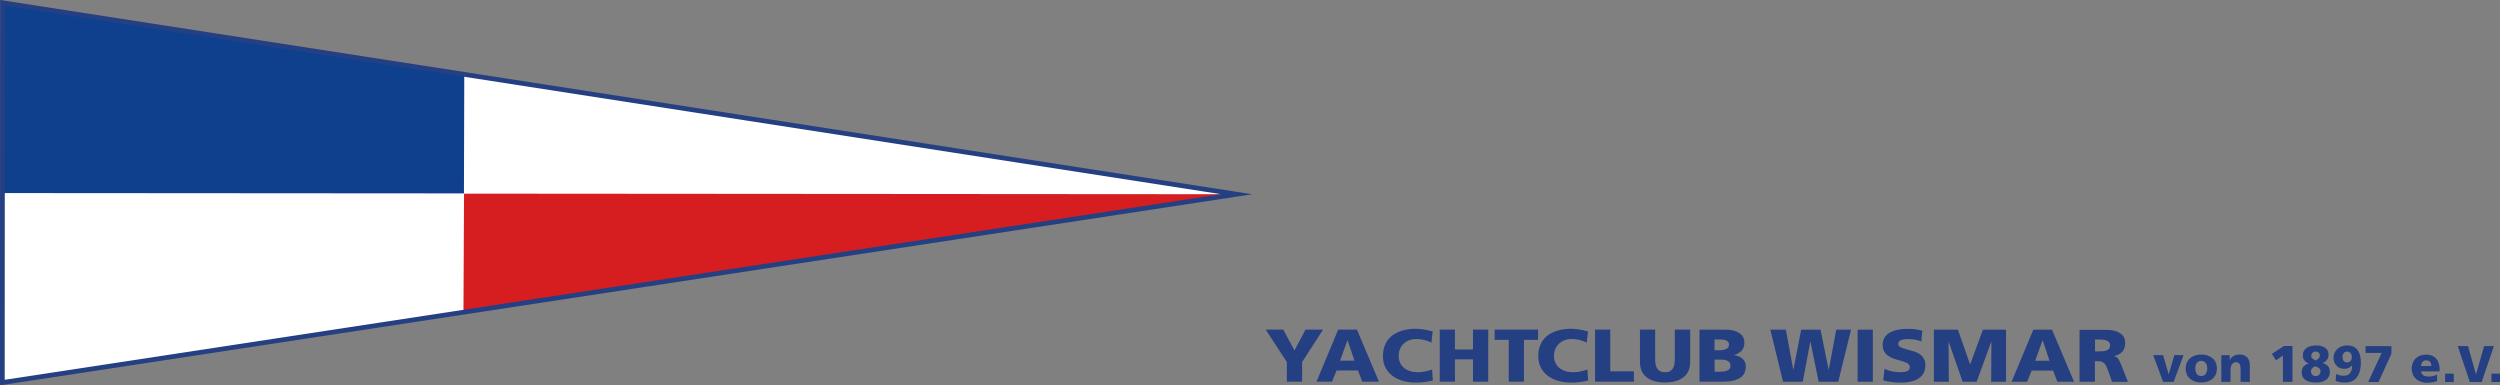
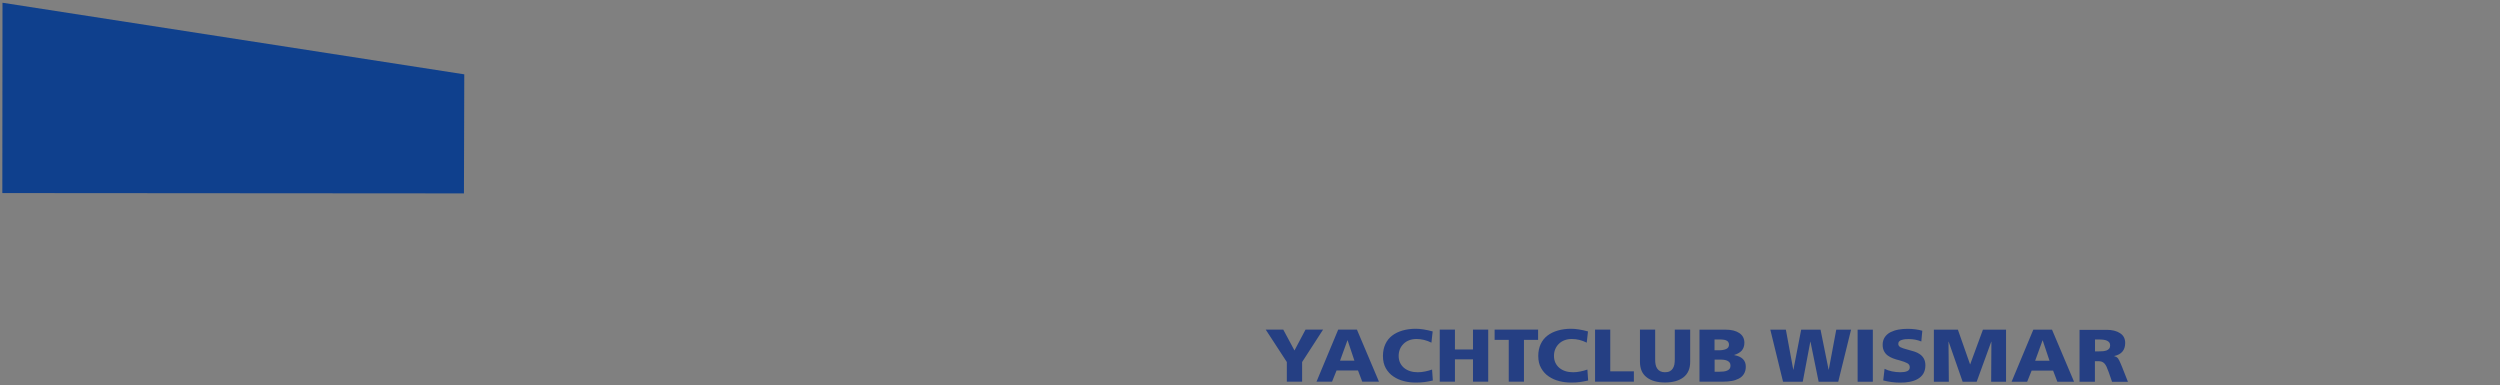
<svg xmlns="http://www.w3.org/2000/svg" id="Ebene_2" viewBox="0 0 300.68 46.34">
  <rect x="0" y="0" width="300.68" height="46.34" fill="#808080" stroke="none" />
  <g id="Ebene_1-2">
-     <polygon points=".3 .33 .28 46.01 148.74 23.36 .3 .33 .3 .33" style="fill:#fff; fill-rule:evenodd;" />
    <polygon points=".28 23.22 .3 .33 55.84 8.94 55.8 23.26 .28 23.22 .28 23.22" style="fill:#0f408d; fill-rule:evenodd;" />
-     <polygon points="148.75 23.36 55.74 37.57 55.81 23.29 148.75 23.36 148.75 23.36" style="fill:#d61e20; fill-rule:evenodd;" />
-     <polygon points=".3 .33 .28 46.01 148.74 23.36 .3 .33 .3 .33" style="fill:none; stroke:#253f83; stroke-miterlimit:22.93; stroke-width:.57px;" />
    <path d="m251.96,40.83h.48c.41,0,.73.04.94.13.13.05.22.13.3.22.07.09.11.21.11.35,0,.17-.04.3-.12.4-.08.1-.18.17-.31.22-.13.04-.26.07-.41.09-.14.01-.31.02-.5.02h-.48v-1.42Zm-1.83,5.08h1.83v-2.47h.38c.18,0,.33.02.44.06.12.04.22.11.32.21.09.1.18.23.26.4.08.17.17.4.27.68l.39,1.13h1.91l-.67-1.7c-.05-.11-.11-.26-.19-.46-.12-.3-.24-.52-.33-.65-.1-.13-.25-.22-.46-.27v-.02c.88-.19,1.32-.71,1.32-1.58,0-.51-.21-.91-.62-1.17-.41-.27-.95-.4-1.6-.4h-3.27v6.26Zm-3.63-2.52h-1.73l.89-2.45h.02l.82,2.45Zm-4.55,2.52h1.86l.54-1.34h2.58l.51,1.34h2.01l-2.65-6.26h-2.25l-2.61,6.26Zm-9.35,0h1.79l-.04-4.81h.02l1.68,4.81h1.69l1.75-4.81h.02l-.03,4.81h1.79v-6.26h-2.78l-1.53,4.16h-.02l-1.46-4.16h-2.89v6.26Zm-6.11-.16c.3.08.63.15,1,.2.37.05.72.07,1.05.07.41,0,.79-.03,1.15-.1.36-.07.68-.18.96-.34.28-.16.51-.37.67-.64.16-.27.25-.6.25-.99,0-.32-.06-.59-.18-.81-.12-.22-.28-.4-.49-.54-.2-.14-.41-.24-.63-.31-.22-.07-.48-.15-.8-.23-.4-.1-.69-.2-.88-.29-.18-.09-.28-.23-.28-.41,0-.13.04-.24.12-.31.08-.08.18-.14.31-.17.13-.04.25-.06.39-.08.13-.01.27-.02.42-.02.56,0,1.07.1,1.53.29l.12-1.29c-.24-.07-.51-.13-.82-.17-.31-.04-.63-.06-.96-.06-.37,0-.74.03-1.08.09-.35.06-.67.17-.96.31-.29.15-.52.35-.69.6-.17.25-.26.56-.26.91,0,.32.06.58.18.8.12.22.27.39.46.52.19.13.39.24.6.32.21.08.47.16.79.24.42.12.73.23.93.34.2.11.3.27.3.48,0,.23-.1.39-.31.48-.21.09-.48.13-.82.13-.36,0-.7-.04-1.03-.11-.32-.07-.61-.17-.87-.3l-.16,1.38Zm-3.07.16h1.83v-6.26h-1.83v6.26Zm-8.98,0h2.38l.91-4.81h.02l.98,4.81h2.36l1.54-6.26h-1.78l-.9,4.81h-.02l-.97-4.81h-2.33l-.93,4.81h-.02l-.89-4.81h-1.87l1.53,6.26Zm-8.22-5.08h.53c.18,0,.34,0,.48.02.13.01.26.04.36.08.11.04.2.11.26.19.07.09.1.2.1.34,0,.24-.12.42-.35.52-.23.1-.52.15-.88.15h-.51v-1.29Zm0,2.42h.56c.19,0,.36,0,.51.02.15.01.29.05.42.1.13.05.23.13.31.23.08.1.11.23.11.39,0,.15-.04.27-.11.37-.08.1-.18.17-.31.22-.13.05-.27.09-.42.1-.15.02-.33.03-.53.03h-.54v-1.47Zm-1.83,2.65h2.9c.34,0,.67-.03.98-.08.31-.05.59-.15.85-.28.26-.13.47-.32.62-.56.15-.24.23-.54.23-.89,0-.75-.46-1.21-1.39-1.38v-.02c.4-.12.7-.3.91-.53.2-.24.31-.55.31-.93,0-.52-.21-.91-.62-1.18-.41-.27-.95-.4-1.62-.4h-3.16v6.26Zm-1.13-6.26h-1.83v3.6c0,.22-.02.42-.05.6-.04.18-.1.34-.19.48-.09.14-.21.25-.36.33-.15.08-.35.12-.58.12s-.41-.04-.57-.12c-.15-.08-.28-.19-.37-.33-.09-.14-.16-.3-.19-.48-.04-.18-.05-.38-.05-.6v-3.6h-1.83v3.88c0,.82.27,1.45.81,1.86.54.42,1.27.62,2.21.62s1.67-.21,2.21-.62c.54-.42.81-1.04.81-1.86v-3.88Zm-11.42,6.26h4.67v-1.24h-2.84v-5.02h-1.83v6.26Zm-.93-1.45c-.28.1-.56.17-.85.23-.29.06-.58.09-.86.09-.68,0-1.24-.18-1.66-.53-.42-.36-.64-.84-.64-1.44,0-.29.05-.55.15-.8.1-.25.25-.46.44-.65.19-.19.42-.33.68-.43.26-.1.56-.15.88-.15.61,0,1.21.15,1.79.44l.15-1.35c-.8-.22-1.48-.32-2.04-.32s-1.1.07-1.58.21c-.48.14-.9.34-1.25.61-.35.27-.63.61-.82,1.03-.19.41-.29.88-.29,1.42,0,.57.11,1.06.35,1.47.23.41.54.75.92,1,.38.26.8.44,1.27.56.46.12.94.17,1.42.17.41,0,.76-.02,1.04-.06.29-.04.61-.1.97-.18h.03s-.09-1.32-.09-1.32Zm-9.45,1.45h1.83v-5.02h1.7v-1.24h-5.23v1.24h1.7v5.02Zm-8.3,0h1.83v-2.68h2.17v2.68h1.83v-6.26h-1.83v2.39h-2.17v-2.39h-1.83v6.26Zm-.93-1.45c-.28.1-.56.17-.85.23-.29.06-.58.09-.86.09-.68,0-1.24-.18-1.66-.53-.42-.36-.64-.84-.64-1.44,0-.29.05-.55.15-.8.1-.25.25-.46.44-.65.19-.19.42-.33.68-.43.26-.1.56-.15.88-.15.61,0,1.21.15,1.79.44l.15-1.35c-.8-.22-1.48-.32-2.04-.32s-1.1.07-1.58.21c-.48.14-.9.34-1.25.61-.35.27-.63.61-.82,1.03-.19.41-.29.88-.29,1.42,0,.57.11,1.06.34,1.47.23.41.54.75.92,1,.38.26.8.44,1.27.56.46.12.94.17,1.42.17.41,0,.76-.02,1.05-.06.29-.04.61-.1.97-.18h.03s-.09-1.32-.09-1.32Zm-9.33-1.07h-1.73l.89-2.45h.02l.82,2.45Zm-4.55,2.52h1.86l.54-1.34h2.58l.51,1.34h2.01l-2.65-6.26h-2.25l-2.61,6.26Zm-3.57,0h1.83v-2.36l2.52-3.9h-2.11l-1.33,2.51-1.35-2.51h-2.11l2.54,3.9v2.36Z" style="fill:#253f83;" />
-     <path d="m299.65,45.94h1.04v-1h-1.04v1Zm-2.59,0h1.42l1.47-4.32h-1.18l-.97,3.39h-.01l-.96-3.39h-1.23l1.45,4.32Zm-2.98,0h1.04v-1h-1.04v1Zm-2.9-1.92c.01-.2.07-.36.18-.49.11-.13.25-.19.44-.19.21,0,.37.06.47.19.1.12.15.29.15.49h-1.24Zm2.24.63v-.2c0-.25-.03-.49-.09-.7-.06-.22-.15-.41-.28-.57-.13-.16-.3-.29-.51-.39-.21-.09-.46-.14-.75-.14-.51,0-.92.15-1.24.44-.16.15-.28.33-.36.54-.08.21-.13.45-.13.71s.05.49.14.71c.09.21.23.39.4.54.17.15.37.26.59.33.23.08.47.11.74.11.45,0,.84-.07,1.18-.2v-.79c-.16.09-.32.15-.49.19-.17.04-.33.06-.49.06-.28,0-.5-.05-.66-.15-.16-.1-.26-.26-.28-.47h2.23Zm-8.59,1.29h1.24l1.55-3.38v-.93h-3.11v.82h1.93l-1.61,3.5Zm-1.97-2.99c0,.18-.05.33-.15.45-.1.12-.24.19-.42.19s-.33-.07-.42-.19c-.09-.13-.13-.29-.13-.49,0-.17.05-.32.15-.44.1-.12.23-.18.41-.18s.32.06.41.19c.1.13.15.28.15.47Zm-1.94,2.86c.33.13.71.2,1.12.2.35,0,.64-.06.89-.19.25-.12.44-.3.59-.52.15-.22.26-.48.33-.77.07-.29.1-.61.1-.95,0-.28-.03-.55-.09-.79-.06-.24-.15-.46-.28-.65-.13-.19-.3-.34-.52-.44-.21-.11-.47-.16-.77-.16-.23,0-.45.04-.65.11-.2.07-.37.18-.52.32s-.26.29-.34.47c-.08.18-.12.37-.12.56,0,.4.12.72.36.98.24.26.55.38.94.38.42,0,.73-.15.93-.44h.01c0,.41-.08.72-.24.94-.15.22-.41.33-.77.33-.2,0-.37-.02-.53-.06-.15-.04-.28-.1-.38-.16l-.07.85Zm-2.98-1.12c0-.16.04-.28.13-.38.09-.1.21-.19.37-.26.19.05.35.13.47.22.12.09.18.23.18.4s-.06.3-.17.41c-.11.1-.25.15-.42.15-.15,0-.28-.05-.39-.15-.11-.1-.16-.23-.16-.38Zm.04-1.9c0-.15.05-.27.15-.37.1-.09.22-.14.36-.14s.26.04.37.12c.1.08.15.19.15.34,0,.14-.04.25-.12.34-.08.09-.2.18-.37.28-.18-.08-.31-.16-.4-.24-.09-.08-.14-.19-.14-.33Zm-.3.92c-.26.07-.47.2-.62.37-.15.17-.23.4-.23.7,0,.21.04.4.13.56.08.16.2.28.36.38.15.1.33.17.54.22.2.05.42.07.66.07s.45-.02.66-.07c.2-.05.38-.13.54-.23.15-.1.28-.24.37-.41.09-.17.13-.36.13-.58,0-.3-.08-.53-.23-.69-.15-.16-.37-.28-.64-.37h0c.21-.09.38-.21.51-.38.13-.17.2-.37.2-.62,0-.37-.14-.64-.41-.83-.27-.19-.63-.28-1.08-.28-.22,0-.43.02-.62.07-.19.05-.37.12-.51.21-.15.1-.27.23-.35.39-.09.16-.13.35-.13.58,0,.21.07.39.21.56.14.17.32.29.53.36h0Zm-3.11,2.22h1.15v-4.32h-1.01l-1.47.95.51.78.82-.58v3.17Zm-7.41,0h1.11v-1.36c0-.67.23-1.01.69-1.01.16,0,.29.06.38.19.09.13.14.33.14.62v1.56h1.11v-2.01c0-.17-.02-.34-.07-.49-.05-.15-.12-.29-.22-.41-.1-.12-.23-.22-.38-.28-.16-.07-.34-.1-.56-.1-.26,0-.5.06-.71.17-.21.11-.36.28-.47.5h-.01v-.59h-1.01v3.22Zm-2.41-.71c-.24,0-.43-.09-.54-.26-.12-.17-.18-.39-.18-.65s.06-.48.18-.65c.12-.17.3-.26.54-.26s.42.09.54.26c.12.17.18.39.18.65s-.06.48-.18.65c-.12.17-.3.26-.54.26Zm0,.78c.27,0,.52-.04.75-.11.23-.08.43-.19.6-.33.17-.14.3-.32.39-.53.09-.21.14-.45.14-.71s-.05-.5-.14-.71c-.09-.21-.22-.39-.4-.53-.17-.14-.37-.25-.6-.33-.23-.08-.47-.11-.74-.11s-.52.04-.74.11c-.23.08-.43.19-.6.33-.17.14-.3.32-.4.53-.09.21-.14.45-.14.71s.05.49.14.71c.09.21.22.39.4.53.17.14.37.25.6.33.23.08.47.11.74.11Zm-4.59-.07h1.27l1.19-3.22h-1.11l-.67,2.3h-.01l-.67-2.3h-1.19l1.19,3.22Z" style="fill:#253f83;" />
  </g>
</svg>